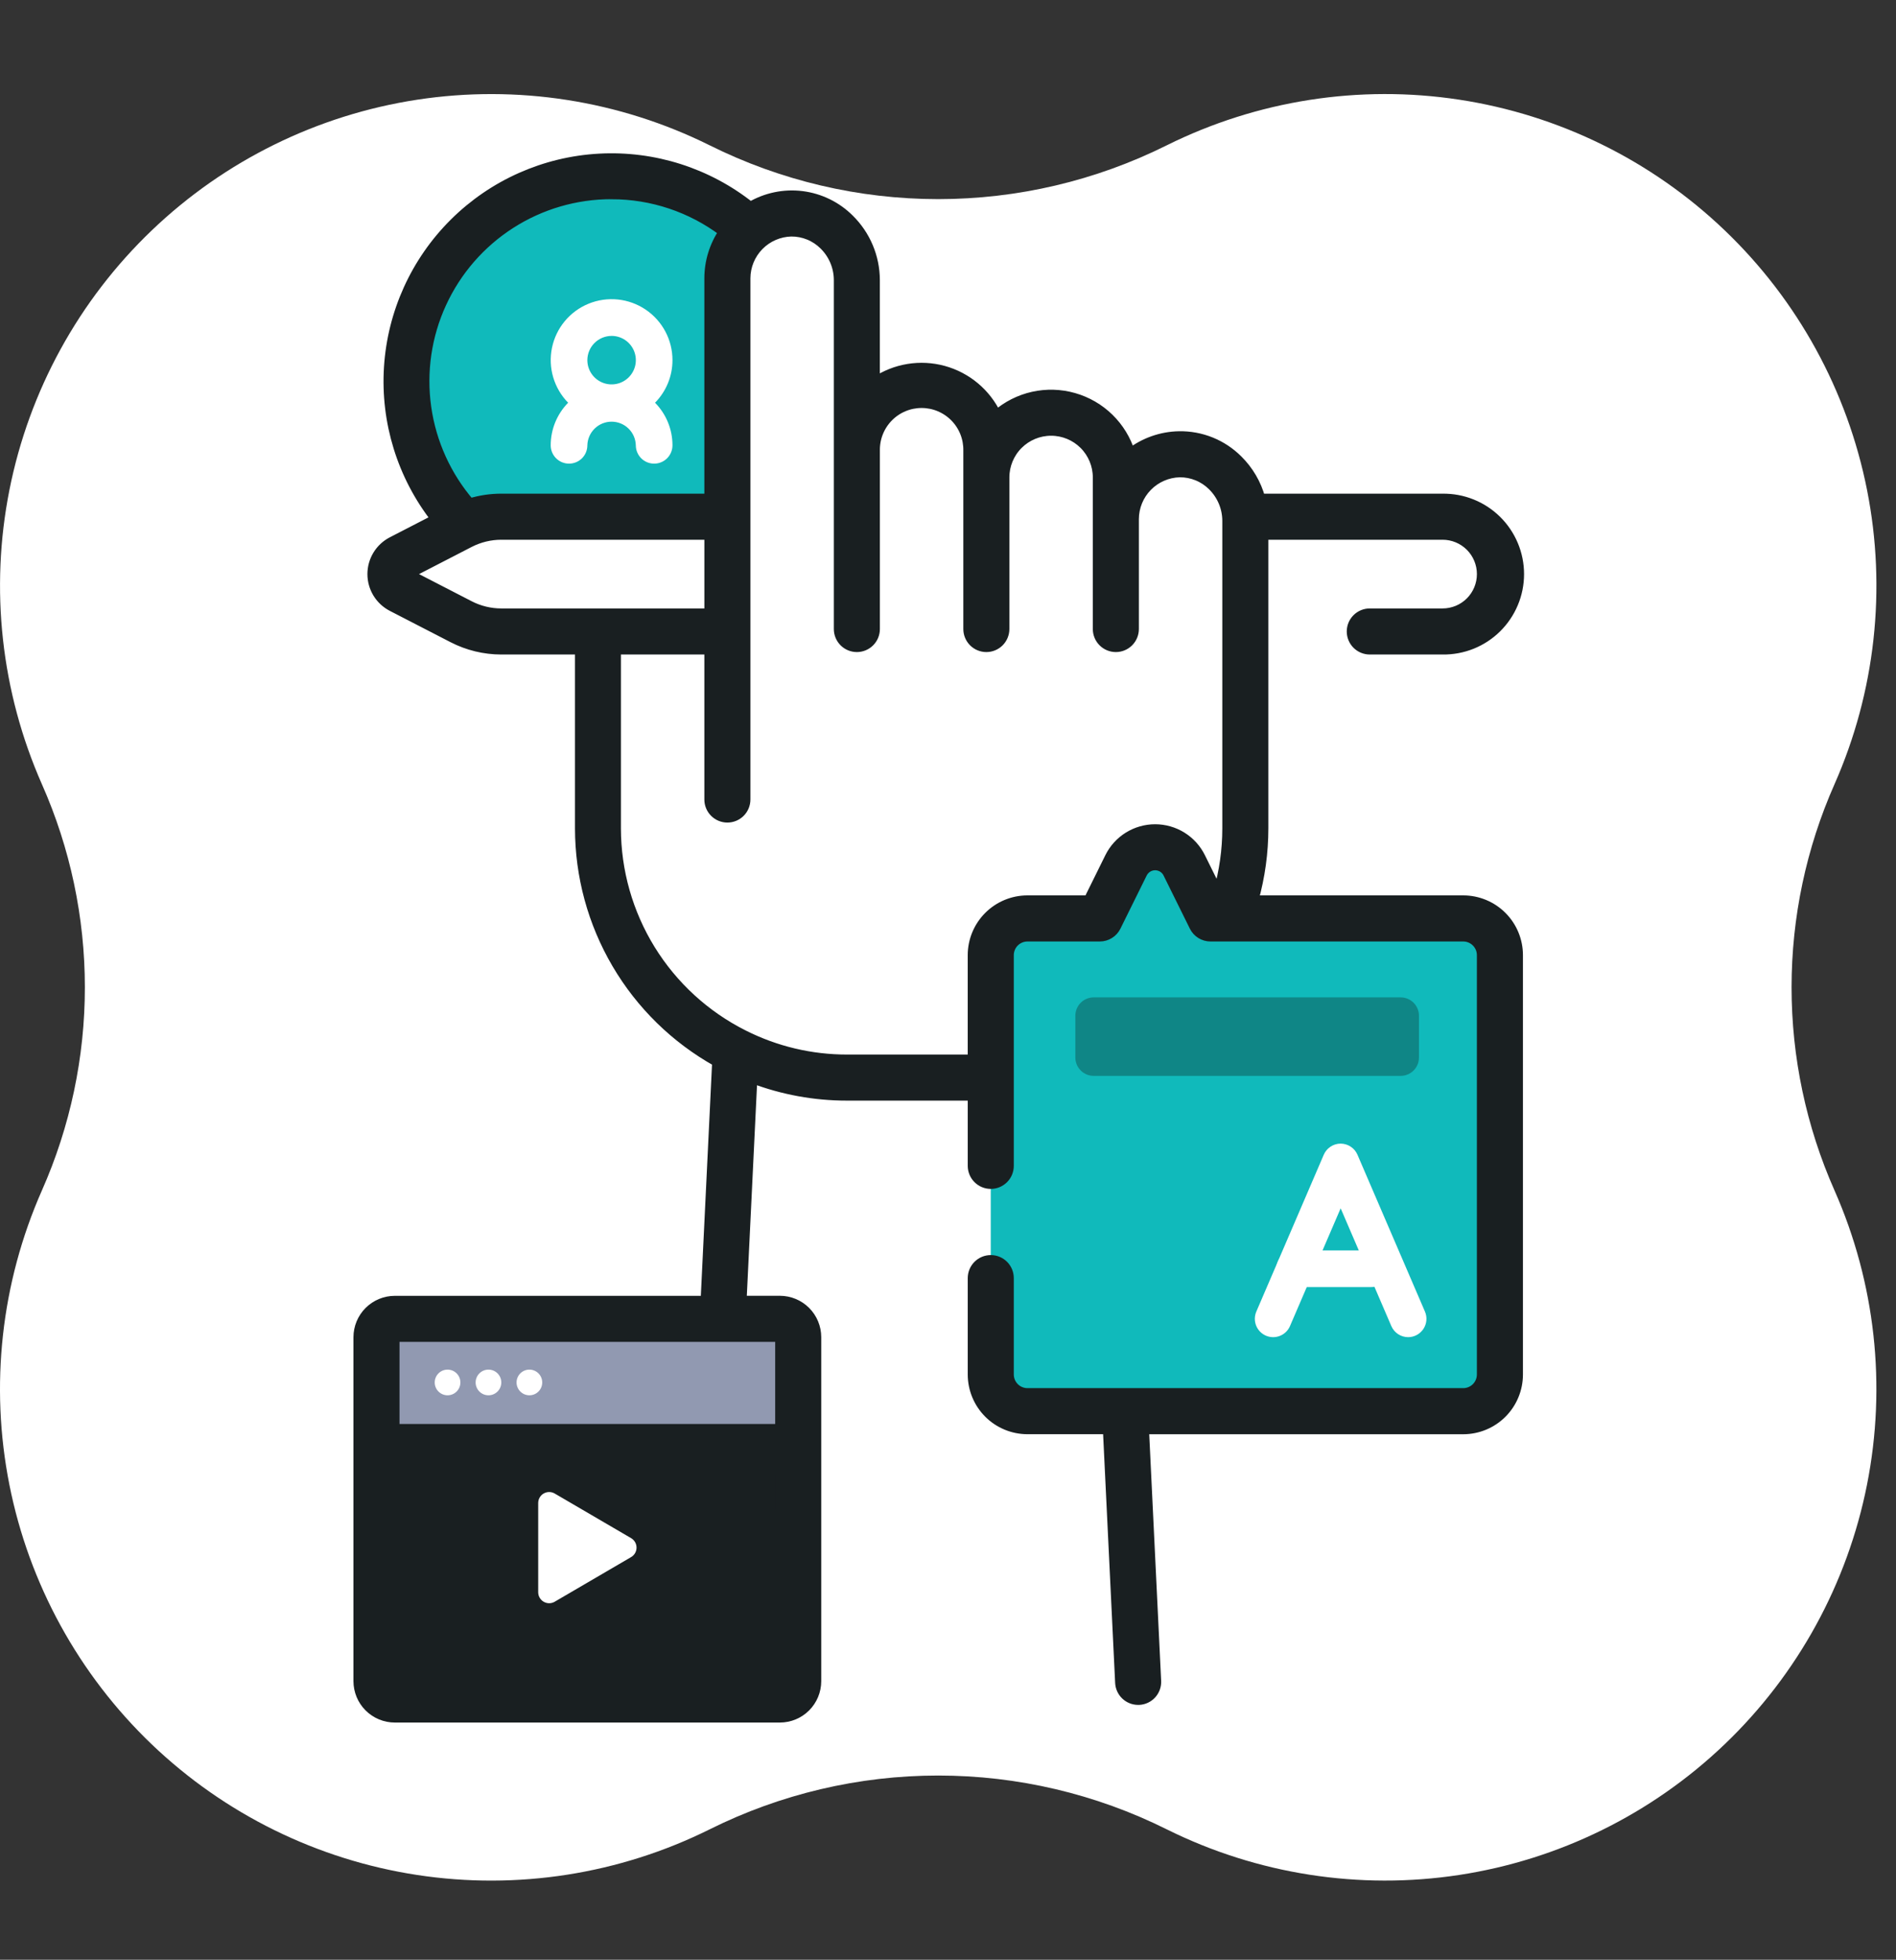
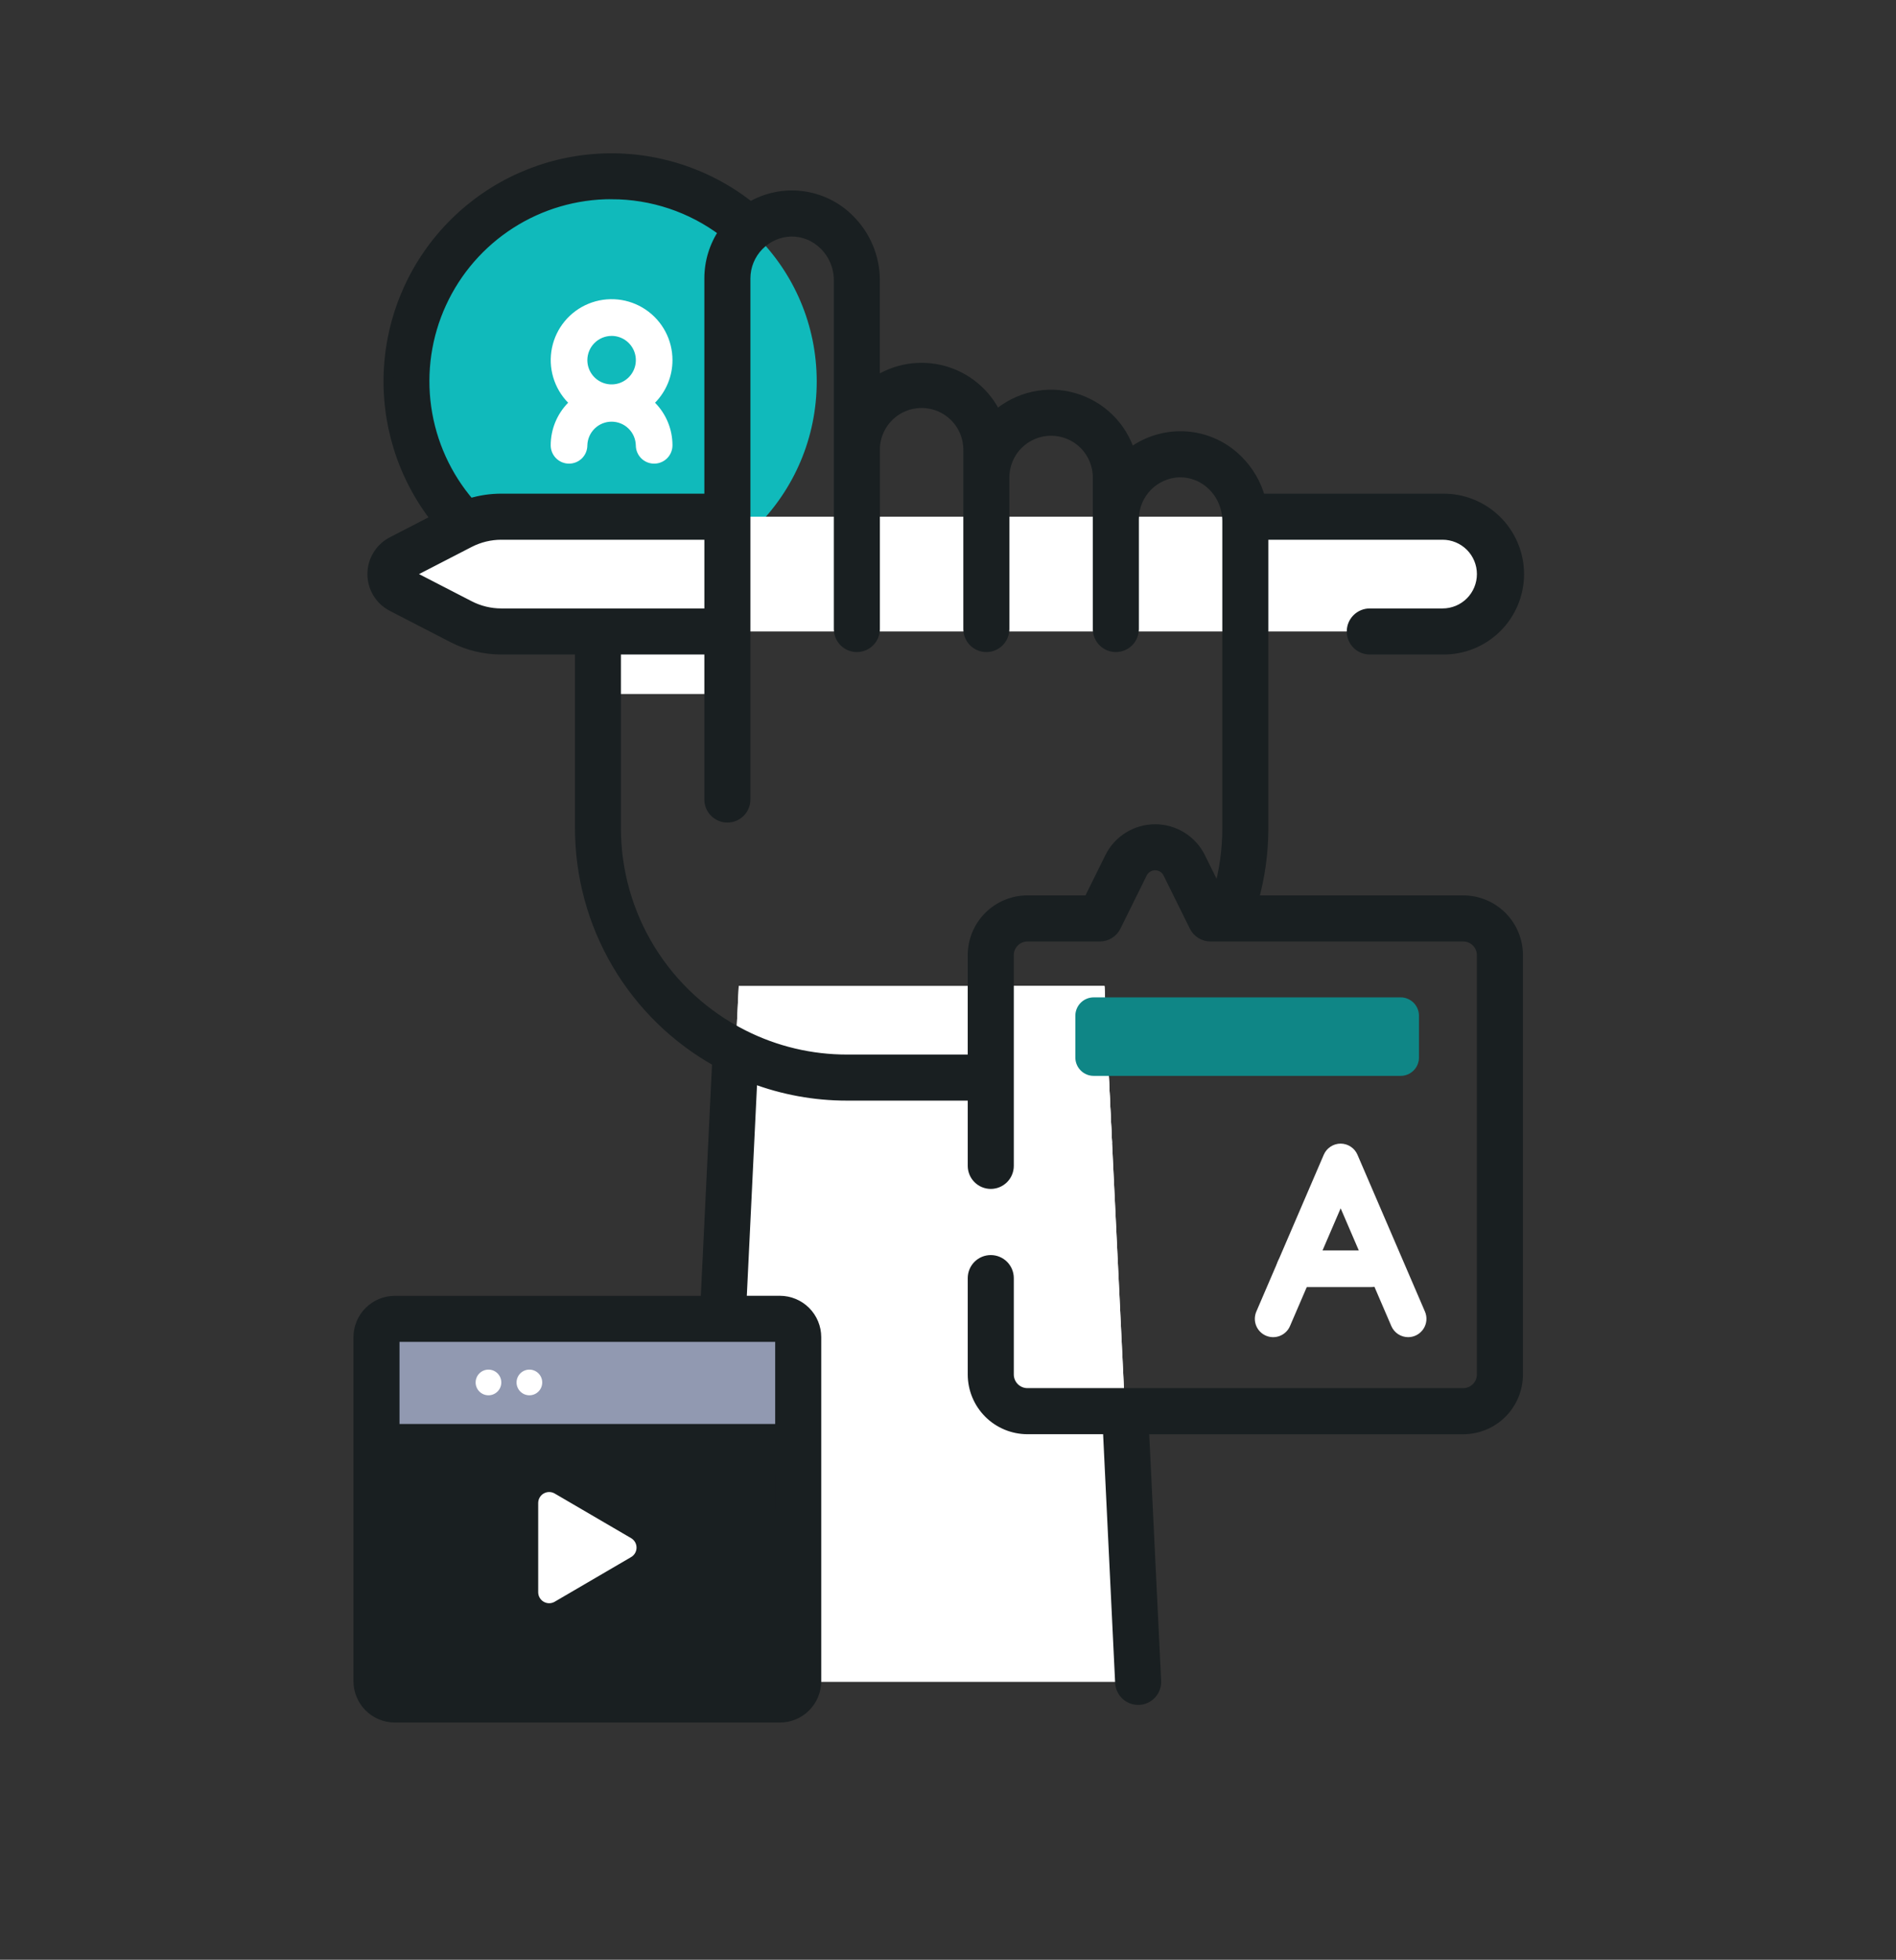
<svg xmlns="http://www.w3.org/2000/svg" width="121" height="125" viewBox="0 0 121 125" fill="none">
  <rect x="0" y="0" width="121" height="125" fill="#333333" stroke="none" />
-   <path d="M117.076 50.019C119.681 44.124 120.405 37.57 119.151 31.249C117.897 24.928 114.726 19.146 110.068 14.692C105.411 10.238 99.494 7.328 93.123 6.357C86.752 5.386 80.237 6.402 74.464 9.267C69.933 11.525 64.939 12.701 59.875 12.701C54.812 12.701 49.818 11.525 45.286 9.267C39.514 6.403 32.999 5.388 26.628 6.359C20.258 7.331 14.342 10.241 9.685 14.695C5.028 19.149 1.856 24.929 0.602 31.25C-0.653 37.571 0.071 44.124 2.674 50.019C4.482 54.099 5.416 58.513 5.416 62.976C5.416 67.439 4.482 71.853 2.674 75.933C0.07 81.828 -0.655 88.382 0.599 94.703C1.853 101.024 5.025 106.806 9.682 111.26C14.34 115.714 20.257 118.624 26.628 119.595C32.998 120.566 39.514 119.55 45.286 116.685C49.818 114.427 54.812 113.251 59.875 113.251C64.939 113.251 69.933 114.427 74.464 116.685C80.237 119.549 86.752 120.564 93.122 119.593C99.492 118.621 105.409 115.711 110.066 111.257C114.723 106.803 117.894 101.023 119.149 94.702C120.403 88.381 119.68 81.828 117.076 75.933C115.269 71.853 114.335 67.439 114.335 62.976C114.335 58.513 115.269 54.099 117.076 50.019Z" fill="white" />
  <path d="M39.03 37.422C46.261 37.422 52.122 31.56 52.122 24.33C52.122 17.099 46.261 11.238 39.03 11.238C31.8 11.238 25.938 17.099 25.938 24.33C25.938 31.56 31.8 37.422 39.03 37.422Z" fill="#10BABB" />
  <path d="M42.916 22.972C42.917 22.334 42.761 21.707 42.462 21.144C42.162 20.581 41.729 20.101 41.2 19.745C40.671 19.389 40.063 19.169 39.429 19.103C38.795 19.038 38.154 19.13 37.564 19.371C36.974 19.611 36.452 19.994 36.044 20.484C35.637 20.974 35.356 21.557 35.227 22.181C35.098 22.805 35.124 23.452 35.304 24.063C35.484 24.675 35.811 25.233 36.257 25.688C35.545 26.412 35.145 27.388 35.145 28.404C35.145 28.714 35.269 29.012 35.488 29.231C35.707 29.45 36.005 29.573 36.315 29.573C36.625 29.573 36.922 29.45 37.142 29.231C37.361 29.012 37.484 28.714 37.484 28.404C37.495 28.001 37.662 27.617 37.951 27.336C38.24 27.054 38.627 26.896 39.031 26.896C39.434 26.896 39.822 27.054 40.111 27.336C40.4 27.617 40.567 28.001 40.577 28.404C40.577 28.714 40.701 29.012 40.92 29.231C41.139 29.45 41.437 29.573 41.747 29.573C42.057 29.573 42.355 29.45 42.574 29.231C42.793 29.012 42.916 28.714 42.916 28.404C42.917 27.388 42.517 26.412 41.804 25.688C42.517 24.964 42.917 23.988 42.916 22.972ZM39.031 21.425C39.337 21.425 39.636 21.516 39.891 21.686C40.145 21.856 40.343 22.097 40.461 22.38C40.578 22.663 40.608 22.974 40.549 23.274C40.489 23.574 40.342 23.849 40.125 24.066C39.909 24.282 39.633 24.43 39.333 24.489C39.033 24.549 38.722 24.518 38.439 24.401C38.157 24.284 37.915 24.086 37.745 23.831C37.575 23.577 37.484 23.278 37.484 22.972C37.485 22.562 37.648 22.169 37.938 21.88C38.228 21.59 38.621 21.427 39.03 21.426L39.031 21.425Z" fill="white" />
  <path d="M72.634 107.276L70.486 62.895H47.145L44.997 107.276H72.634Z" fill="white" />
  <path d="M71.997 94.118H65.568C65.261 94.118 64.957 94.058 64.673 93.94C64.389 93.823 64.131 93.65 63.914 93.433C63.697 93.216 63.525 92.958 63.407 92.674C63.29 92.39 63.229 92.086 63.229 91.779V65.028C63.229 64.577 63.359 64.135 63.605 63.757C63.85 63.379 64.2 63.079 64.611 62.895H70.485L71.997 94.118Z" fill="white" />
  <path d="M70.97 72.896C68.691 74.097 66.153 74.722 63.577 74.718H54.053C51.477 74.722 48.939 74.097 46.66 72.896L47.144 62.896H70.485L70.97 72.896Z" fill="white" />
  <path d="M95.723 36.617C95.723 37.588 95.338 38.519 94.651 39.205C93.965 39.892 93.034 40.277 92.063 40.277H31.986C31.096 40.277 30.219 40.064 29.427 39.656L25.547 37.656C25.356 37.558 25.196 37.409 25.084 37.225C24.972 37.042 24.913 36.831 24.913 36.617C24.913 36.402 24.972 36.191 25.084 36.008C25.196 35.824 25.356 35.675 25.547 35.577L29.427 33.577C30.219 33.169 31.096 32.956 31.986 32.956H92.059C92.54 32.956 93.017 33.05 93.461 33.234C93.906 33.417 94.31 33.687 94.65 34.027C94.99 34.367 95.26 34.771 95.445 35.215C95.629 35.66 95.723 36.136 95.723 36.617Z" fill="white" />
  <path d="M40.238 32.957V40.278H36.938V32.957H40.238Z" fill="white" />
  <path d="M87.416 40.278H92.062C93.033 40.278 93.964 39.892 94.651 39.206C95.337 38.519 95.723 37.588 95.723 36.617C95.723 35.647 95.337 34.716 94.651 34.029C93.964 33.343 93.033 32.957 92.062 32.957H87.416V40.278Z" fill="white" />
-   <path d="M38.156 40.278V52.837C38.156 57.054 39.831 61.098 42.813 64.08C45.795 67.062 49.839 68.737 54.056 68.737H63.582C67.799 68.737 71.844 67.062 74.825 64.08C77.807 61.098 79.482 57.054 79.482 52.837V33.214C79.485 32.659 79.378 32.109 79.168 31.596C78.957 31.082 78.647 30.615 78.256 30.221C77.865 29.827 77.4 29.515 76.888 29.301C76.376 29.087 75.826 28.976 75.271 28.975C74.189 28.996 73.159 29.44 72.401 30.213C71.643 30.985 71.218 32.024 71.218 33.106V30.455C71.218 29.359 70.783 28.308 70.008 27.533C69.233 26.759 68.182 26.323 67.086 26.323C65.99 26.323 64.939 26.759 64.165 27.533C63.39 28.308 62.954 29.359 62.954 30.455V28.74C62.954 27.644 62.519 26.593 61.744 25.818C60.969 25.044 59.918 24.608 58.822 24.608C57.727 24.608 56.675 25.044 55.901 25.818C55.126 26.593 54.69 27.644 54.69 28.74V17.856C54.693 17.301 54.586 16.751 54.376 16.238C54.165 15.724 53.855 15.257 53.464 14.863C53.073 14.469 52.608 14.157 52.096 13.943C51.584 13.729 51.034 13.618 50.479 13.617C49.397 13.638 48.367 14.082 47.609 14.855C46.851 15.627 46.426 16.666 46.426 17.748V40.278H38.156Z" fill="white" />
  <path d="M38.156 40.278H46.418V44.266H38.154L38.156 40.278Z" fill="white" />
  <path d="M49.771 108.398H25.196C24.886 108.398 24.589 108.275 24.37 108.056C24.151 107.836 24.027 107.539 24.027 107.229V85.289C24.028 84.979 24.151 84.682 24.37 84.463C24.589 84.244 24.886 84.12 25.196 84.12H49.771C50.081 84.12 50.379 84.244 50.598 84.463C50.817 84.682 50.94 84.979 50.94 85.289V107.228C50.94 107.538 50.817 107.836 50.598 108.055C50.379 108.274 50.081 108.398 49.771 108.398Z" fill="#191F21" />
  <path d="M50.94 90.829V85.29C50.94 84.98 50.817 84.683 50.598 84.464C50.379 84.245 50.081 84.121 49.771 84.121H25.196C24.886 84.121 24.589 84.245 24.37 84.464C24.151 84.683 24.028 84.98 24.027 85.29V90.829H50.94Z" fill="#9199B1" />
  <path d="M34.347 95.871V101.558C34.347 101.682 34.379 101.803 34.441 101.91C34.502 102.017 34.592 102.106 34.699 102.168C34.806 102.229 34.927 102.262 35.051 102.261C35.175 102.26 35.296 102.227 35.402 102.164L40.273 99.32C40.38 99.259 40.468 99.17 40.529 99.064C40.591 98.958 40.623 98.837 40.623 98.714C40.623 98.591 40.591 98.471 40.529 98.364C40.468 98.258 40.38 98.17 40.273 98.108L35.402 95.264C35.296 95.201 35.174 95.168 35.051 95.168C34.927 95.167 34.805 95.199 34.698 95.261C34.591 95.322 34.502 95.411 34.44 95.519C34.379 95.626 34.347 95.748 34.347 95.871Z" fill="white" />
-   <path d="M28.562 88.998C29.015 88.998 29.381 88.631 29.381 88.179C29.381 87.727 29.015 87.36 28.562 87.36C28.11 87.36 27.743 87.727 27.743 88.179C27.743 88.631 28.11 88.998 28.562 88.998Z" fill="white" />
  <path d="M31.173 88.998C31.626 88.998 31.992 88.631 31.992 88.179C31.992 87.727 31.626 87.36 31.173 87.36C30.721 87.36 30.354 87.727 30.354 88.179C30.354 88.631 30.721 88.998 31.173 88.998Z" fill="white" />
  <path d="M33.785 88.998C34.238 88.998 34.604 88.631 34.604 88.179C34.604 87.727 34.238 87.36 33.785 87.36C33.333 87.36 32.966 87.727 32.966 88.179C32.966 88.631 33.333 88.998 33.785 88.998Z" fill="white" />
-   <path d="M65.568 90.01H93.383C93.691 90.01 93.995 89.95 94.279 89.832C94.562 89.715 94.82 89.543 95.038 89.325C95.255 89.108 95.427 88.85 95.545 88.566C95.662 88.283 95.722 87.978 95.722 87.671V60.92C95.722 60.613 95.662 60.309 95.545 60.025C95.427 59.741 95.255 59.483 95.038 59.266C94.82 59.049 94.562 58.876 94.279 58.759C93.995 58.641 93.691 58.581 93.383 58.581H77.252L75.576 55.196C75.405 54.85 75.14 54.558 74.812 54.354C74.484 54.151 74.105 54.042 73.718 54.042C73.332 54.042 72.953 54.151 72.625 54.354C72.297 54.558 72.032 54.85 71.86 55.196L70.186 58.581H65.567C64.947 58.581 64.352 58.828 63.913 59.266C63.475 59.705 63.228 60.3 63.228 60.92V87.671C63.228 87.978 63.289 88.283 63.407 88.567C63.524 88.85 63.697 89.108 63.914 89.325C64.131 89.543 64.389 89.715 64.673 89.832C64.957 89.95 65.261 90.01 65.568 90.01Z" fill="#10BABB" />
  <path d="M93.383 57.412H80.014C80.432 55.923 80.644 54.384 80.645 52.837V34.127H92.063C92.724 34.127 93.358 34.39 93.825 34.857C94.292 35.324 94.554 35.958 94.554 36.618C94.554 37.279 94.292 37.913 93.825 38.38C93.358 38.847 92.724 39.109 92.063 39.109H87.417C87.107 39.109 86.81 39.232 86.59 39.452C86.371 39.671 86.248 39.968 86.248 40.279C86.248 40.589 86.371 40.886 86.59 41.106C86.81 41.325 87.107 41.448 87.417 41.448H92.063C92.703 41.457 93.339 41.339 93.933 41.101C94.527 40.862 95.068 40.508 95.523 40.059C95.979 39.609 96.341 39.074 96.588 38.483C96.836 37.893 96.963 37.259 96.963 36.619C96.963 35.979 96.836 35.345 96.588 34.754C96.341 34.164 95.979 33.628 95.523 33.179C95.068 32.73 94.527 32.375 93.933 32.137C93.339 31.898 92.703 31.78 92.063 31.789H80.449C80.193 30.854 79.695 30.004 79.004 29.323C78.511 28.831 77.924 28.443 77.278 28.182C76.631 27.922 75.939 27.794 75.242 27.807C74.12 27.828 73.033 28.208 72.142 28.891C71.882 28.048 71.415 27.284 70.784 26.667C70.153 26.05 69.378 25.601 68.529 25.36C67.681 25.118 66.785 25.092 65.924 25.284C65.063 25.477 64.264 25.881 63.598 26.46C63.27 25.772 62.798 25.163 62.213 24.674C61.628 24.186 60.944 23.829 60.209 23.628C59.474 23.428 58.704 23.388 57.952 23.512C57.2 23.636 56.483 23.921 55.851 24.347V17.857C55.848 17.132 55.702 16.415 55.42 15.747C55.138 15.079 54.727 14.473 54.21 13.965C53.394 13.151 52.33 12.632 51.186 12.488C50.042 12.345 48.883 12.586 47.89 13.173C45.159 11.002 41.726 9.909 38.243 10.1C34.759 10.291 31.467 11.754 28.99 14.212C26.513 16.669 25.024 19.949 24.804 23.431C24.585 26.913 25.651 30.355 27.8 33.103L25.015 34.539C24.634 34.736 24.313 35.034 24.09 35.401C23.866 35.767 23.748 36.189 23.748 36.618C23.748 37.048 23.866 37.469 24.09 37.836C24.313 38.202 24.634 38.5 25.015 38.697L28.895 40.697C29.854 41.19 30.917 41.448 31.995 41.448H36.995V52.837C36.997 55.875 37.809 58.857 39.348 61.476C40.886 64.095 43.096 66.257 45.748 67.737L45.012 82.954H25.196C24.576 82.955 23.982 83.201 23.543 83.64C23.104 84.078 22.858 84.673 22.857 85.293V107.232C22.858 107.852 23.104 108.447 23.543 108.886C23.982 109.324 24.576 109.571 25.196 109.571H49.771C50.392 109.571 50.986 109.324 51.425 108.886C51.863 108.447 52.11 107.852 52.11 107.232V85.29C52.11 84.67 51.863 84.075 51.425 83.637C50.986 83.198 50.392 82.952 49.771 82.951H47.346L48.031 68.802C49.956 69.531 51.997 69.904 54.054 69.902H62.06V74.364C62.06 74.674 62.184 74.972 62.403 75.191C62.622 75.41 62.92 75.534 63.23 75.534C63.54 75.534 63.837 75.41 64.057 75.191C64.276 74.972 64.399 74.674 64.399 74.364V60.921C64.4 60.611 64.523 60.314 64.742 60.095C64.961 59.876 65.258 59.753 65.568 59.752H70.187C70.405 59.752 70.619 59.691 70.804 59.576C70.989 59.461 71.139 59.297 71.235 59.101L72.909 55.716C72.983 55.564 73.098 55.436 73.241 55.346C73.385 55.256 73.55 55.209 73.719 55.209C73.888 55.209 74.054 55.256 74.197 55.346C74.341 55.436 74.456 55.564 74.529 55.716L76.204 59.101C76.301 59.297 76.45 59.461 76.635 59.576C76.821 59.691 77.034 59.752 77.252 59.752H93.383C93.693 59.753 93.99 59.876 94.209 60.095C94.428 60.314 94.552 60.611 94.552 60.921V87.672C94.552 87.982 94.428 88.279 94.209 88.498C93.99 88.717 93.693 88.841 93.383 88.841H65.568C65.258 88.841 64.961 88.717 64.742 88.498C64.523 88.279 64.4 87.982 64.399 87.672V81.523C64.399 81.213 64.276 80.916 64.057 80.696C63.837 80.477 63.54 80.354 63.23 80.354C62.92 80.354 62.622 80.477 62.403 80.696C62.184 80.916 62.06 81.213 62.06 81.523V87.672C62.061 88.602 62.431 89.494 63.089 90.152C63.747 90.809 64.638 91.179 65.568 91.18H70.685L71.467 107.333C71.482 107.633 71.611 107.916 71.828 108.123C72.045 108.33 72.334 108.446 72.634 108.446H72.692C73.002 108.431 73.293 108.294 73.501 108.064C73.71 107.835 73.818 107.532 73.803 107.222L73.027 91.182H93.384C94.314 91.181 95.206 90.811 95.864 90.154C96.521 89.496 96.891 88.604 96.892 87.674V60.921C96.891 59.991 96.522 59.099 95.864 58.441C95.206 57.783 94.314 57.413 93.383 57.412ZM49.773 107.228H25.196V85.29H49.771L49.773 107.228ZM39.03 12.408C41.604 12.406 44.108 13.243 46.164 14.791C45.57 15.663 45.252 16.693 45.251 17.748V31.788H31.99C31.312 31.788 30.638 31.889 29.99 32.088C28.501 30.36 27.54 28.24 27.221 25.981C26.902 23.722 27.238 21.419 28.19 19.346C29.142 17.273 30.67 15.516 32.591 14.286C34.512 13.055 36.746 12.403 39.027 12.405L39.03 12.408ZM29.967 38.618L26.087 36.618L29.967 34.618C30.593 34.296 31.287 34.128 31.991 34.127H45.252V39.109H31.99C31.286 39.109 30.592 38.94 29.966 38.618H29.967ZM76.625 54.678C76.357 54.136 75.943 53.68 75.429 53.361C74.916 53.043 74.323 52.874 73.719 52.874C73.114 52.874 72.522 53.043 72.008 53.361C71.495 53.68 71.08 54.136 70.812 54.678L69.46 57.412H65.567C64.637 57.413 63.746 57.783 63.088 58.441C62.43 59.099 62.06 59.99 62.059 60.92V67.564H54.053C51.764 67.566 49.506 67.03 47.461 66L47.445 65.992C45.007 64.766 42.957 62.887 41.523 60.564C40.09 58.242 39.329 55.567 39.326 52.837V41.447H45.251V50.997C45.251 51.307 45.374 51.605 45.594 51.824C45.813 52.044 46.111 52.167 46.421 52.167C46.731 52.167 47.028 52.044 47.248 51.824C47.467 51.605 47.59 51.307 47.59 50.997V17.748C47.594 16.974 47.899 16.231 48.442 15.678C48.984 15.125 49.721 14.805 50.495 14.786C50.881 14.783 51.263 14.857 51.619 15.002C51.976 15.147 52.301 15.362 52.574 15.633C52.87 15.923 53.105 16.269 53.267 16.651C53.428 17.032 53.512 17.442 53.514 17.856V40.122C53.514 40.432 53.638 40.73 53.857 40.949C54.076 41.169 54.374 41.292 54.684 41.292C54.994 41.292 55.291 41.169 55.511 40.949C55.73 40.73 55.853 40.432 55.853 40.122V28.74C55.846 28.347 55.917 27.956 56.063 27.59C56.209 27.224 56.426 26.891 56.702 26.61C56.977 26.329 57.306 26.106 57.669 25.954C58.032 25.801 58.422 25.723 58.816 25.723C59.209 25.723 59.599 25.801 59.962 25.954C60.325 26.106 60.654 26.329 60.93 26.61C61.206 26.891 61.423 27.224 61.569 27.59C61.714 27.956 61.785 28.347 61.778 28.74V40.122C61.778 40.432 61.901 40.73 62.121 40.949C62.34 41.169 62.638 41.292 62.948 41.292C63.258 41.292 63.555 41.169 63.775 40.949C63.994 40.73 64.117 40.432 64.117 40.122V30.455C64.117 29.669 64.429 28.916 64.985 28.36C65.541 27.805 66.294 27.493 67.08 27.493C67.865 27.493 68.619 27.805 69.175 28.36C69.73 28.916 70.042 29.669 70.042 30.455V40.122C70.042 40.432 70.165 40.73 70.385 40.949C70.604 41.169 70.902 41.292 71.212 41.292C71.522 41.292 71.819 41.169 72.039 40.949C72.258 40.73 72.381 40.432 72.381 40.122V33.106C72.385 32.332 72.69 31.589 73.233 31.036C73.775 30.483 74.512 30.163 75.286 30.144C75.672 30.141 76.054 30.214 76.411 30.36C76.768 30.505 77.093 30.72 77.366 30.991C77.662 31.281 77.897 31.627 78.059 32.009C78.22 32.39 78.304 32.8 78.306 33.214V52.837C78.306 54.215 78.112 55.586 77.729 56.909L76.625 54.678Z" fill="#191F21" stroke="#191F21" stroke-width="0.6" />
  <path d="M89.868 85.29C89.64 85.29 89.416 85.223 89.225 85.098C89.034 84.972 88.884 84.793 88.793 84.583L85.559 77.071L82.325 84.583C82.264 84.724 82.177 84.852 82.067 84.959C81.956 85.066 81.826 85.15 81.684 85.207C81.541 85.264 81.388 85.292 81.235 85.29C81.081 85.288 80.93 85.255 80.789 85.195C80.648 85.134 80.52 85.046 80.413 84.936C80.306 84.826 80.222 84.696 80.165 84.553C80.108 84.41 80.08 84.258 80.082 84.104C80.084 83.951 80.117 83.799 80.177 83.658L84.482 73.651C84.573 73.442 84.723 73.263 84.914 73.138C85.105 73.012 85.328 72.945 85.556 72.945C85.785 72.945 86.008 73.012 86.199 73.138C86.39 73.263 86.54 73.442 86.63 73.651L90.938 83.658C91.015 83.836 91.046 84.03 91.029 84.223C91.012 84.416 90.947 84.602 90.841 84.763C90.734 84.925 90.589 85.058 90.419 85.15C90.249 85.242 90.058 85.29 89.864 85.29H89.868Z" fill="white" />
  <path d="M87.513 82.095H82.626C82.316 82.095 82.019 81.972 81.799 81.752C81.58 81.533 81.457 81.236 81.457 80.925C81.457 80.615 81.58 80.318 81.799 80.098C82.019 79.879 82.316 79.756 82.626 79.756H87.513C87.823 79.756 88.121 79.879 88.34 80.098C88.56 80.318 88.683 80.615 88.683 80.925C88.683 81.236 88.56 81.533 88.34 81.752C88.121 81.972 87.823 82.095 87.513 82.095Z" fill="white" />
  <path d="M89.388 68.624H69.796C69.486 68.624 69.189 68.501 68.97 68.281C68.751 68.062 68.628 67.765 68.627 67.455V64.786C68.628 64.476 68.751 64.179 68.97 63.96C69.189 63.741 69.486 63.617 69.796 63.617H89.387C89.697 63.617 89.995 63.741 90.214 63.96C90.433 64.179 90.556 64.476 90.556 64.786V67.455C90.556 67.765 90.433 68.062 90.214 68.281C89.995 68.5 89.698 68.624 89.388 68.624Z" fill="#0F8686" />
</svg>